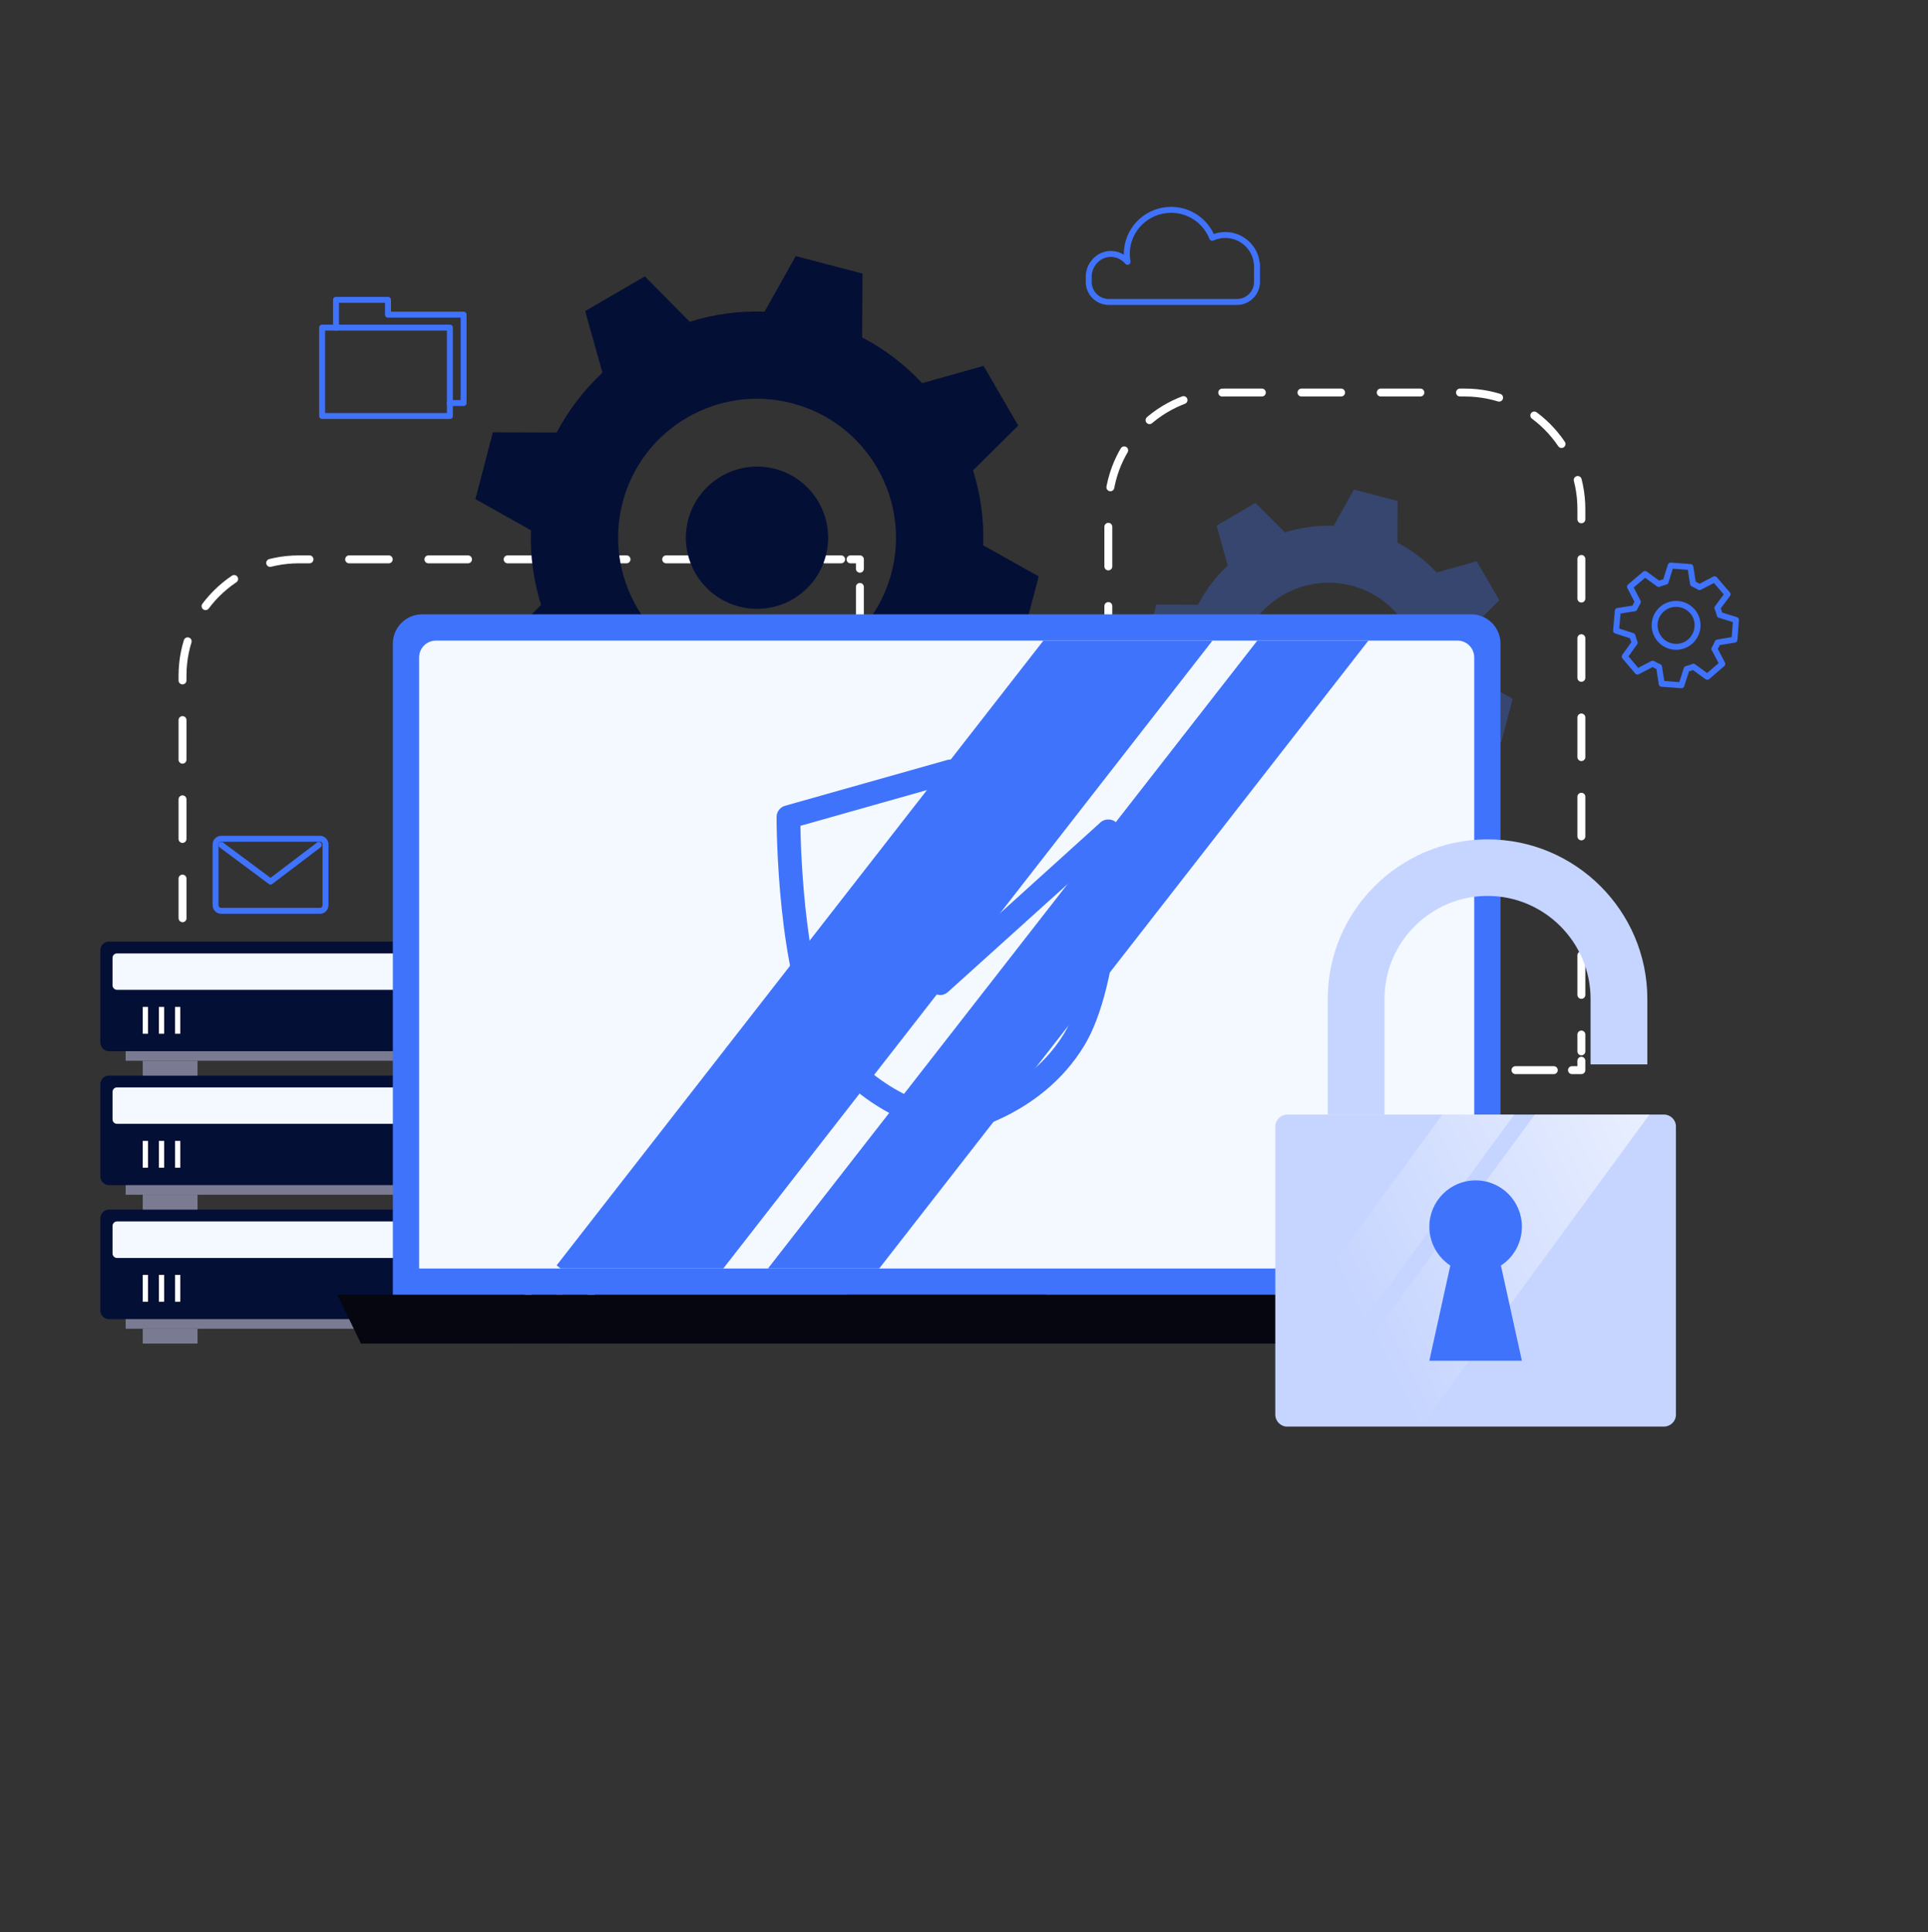
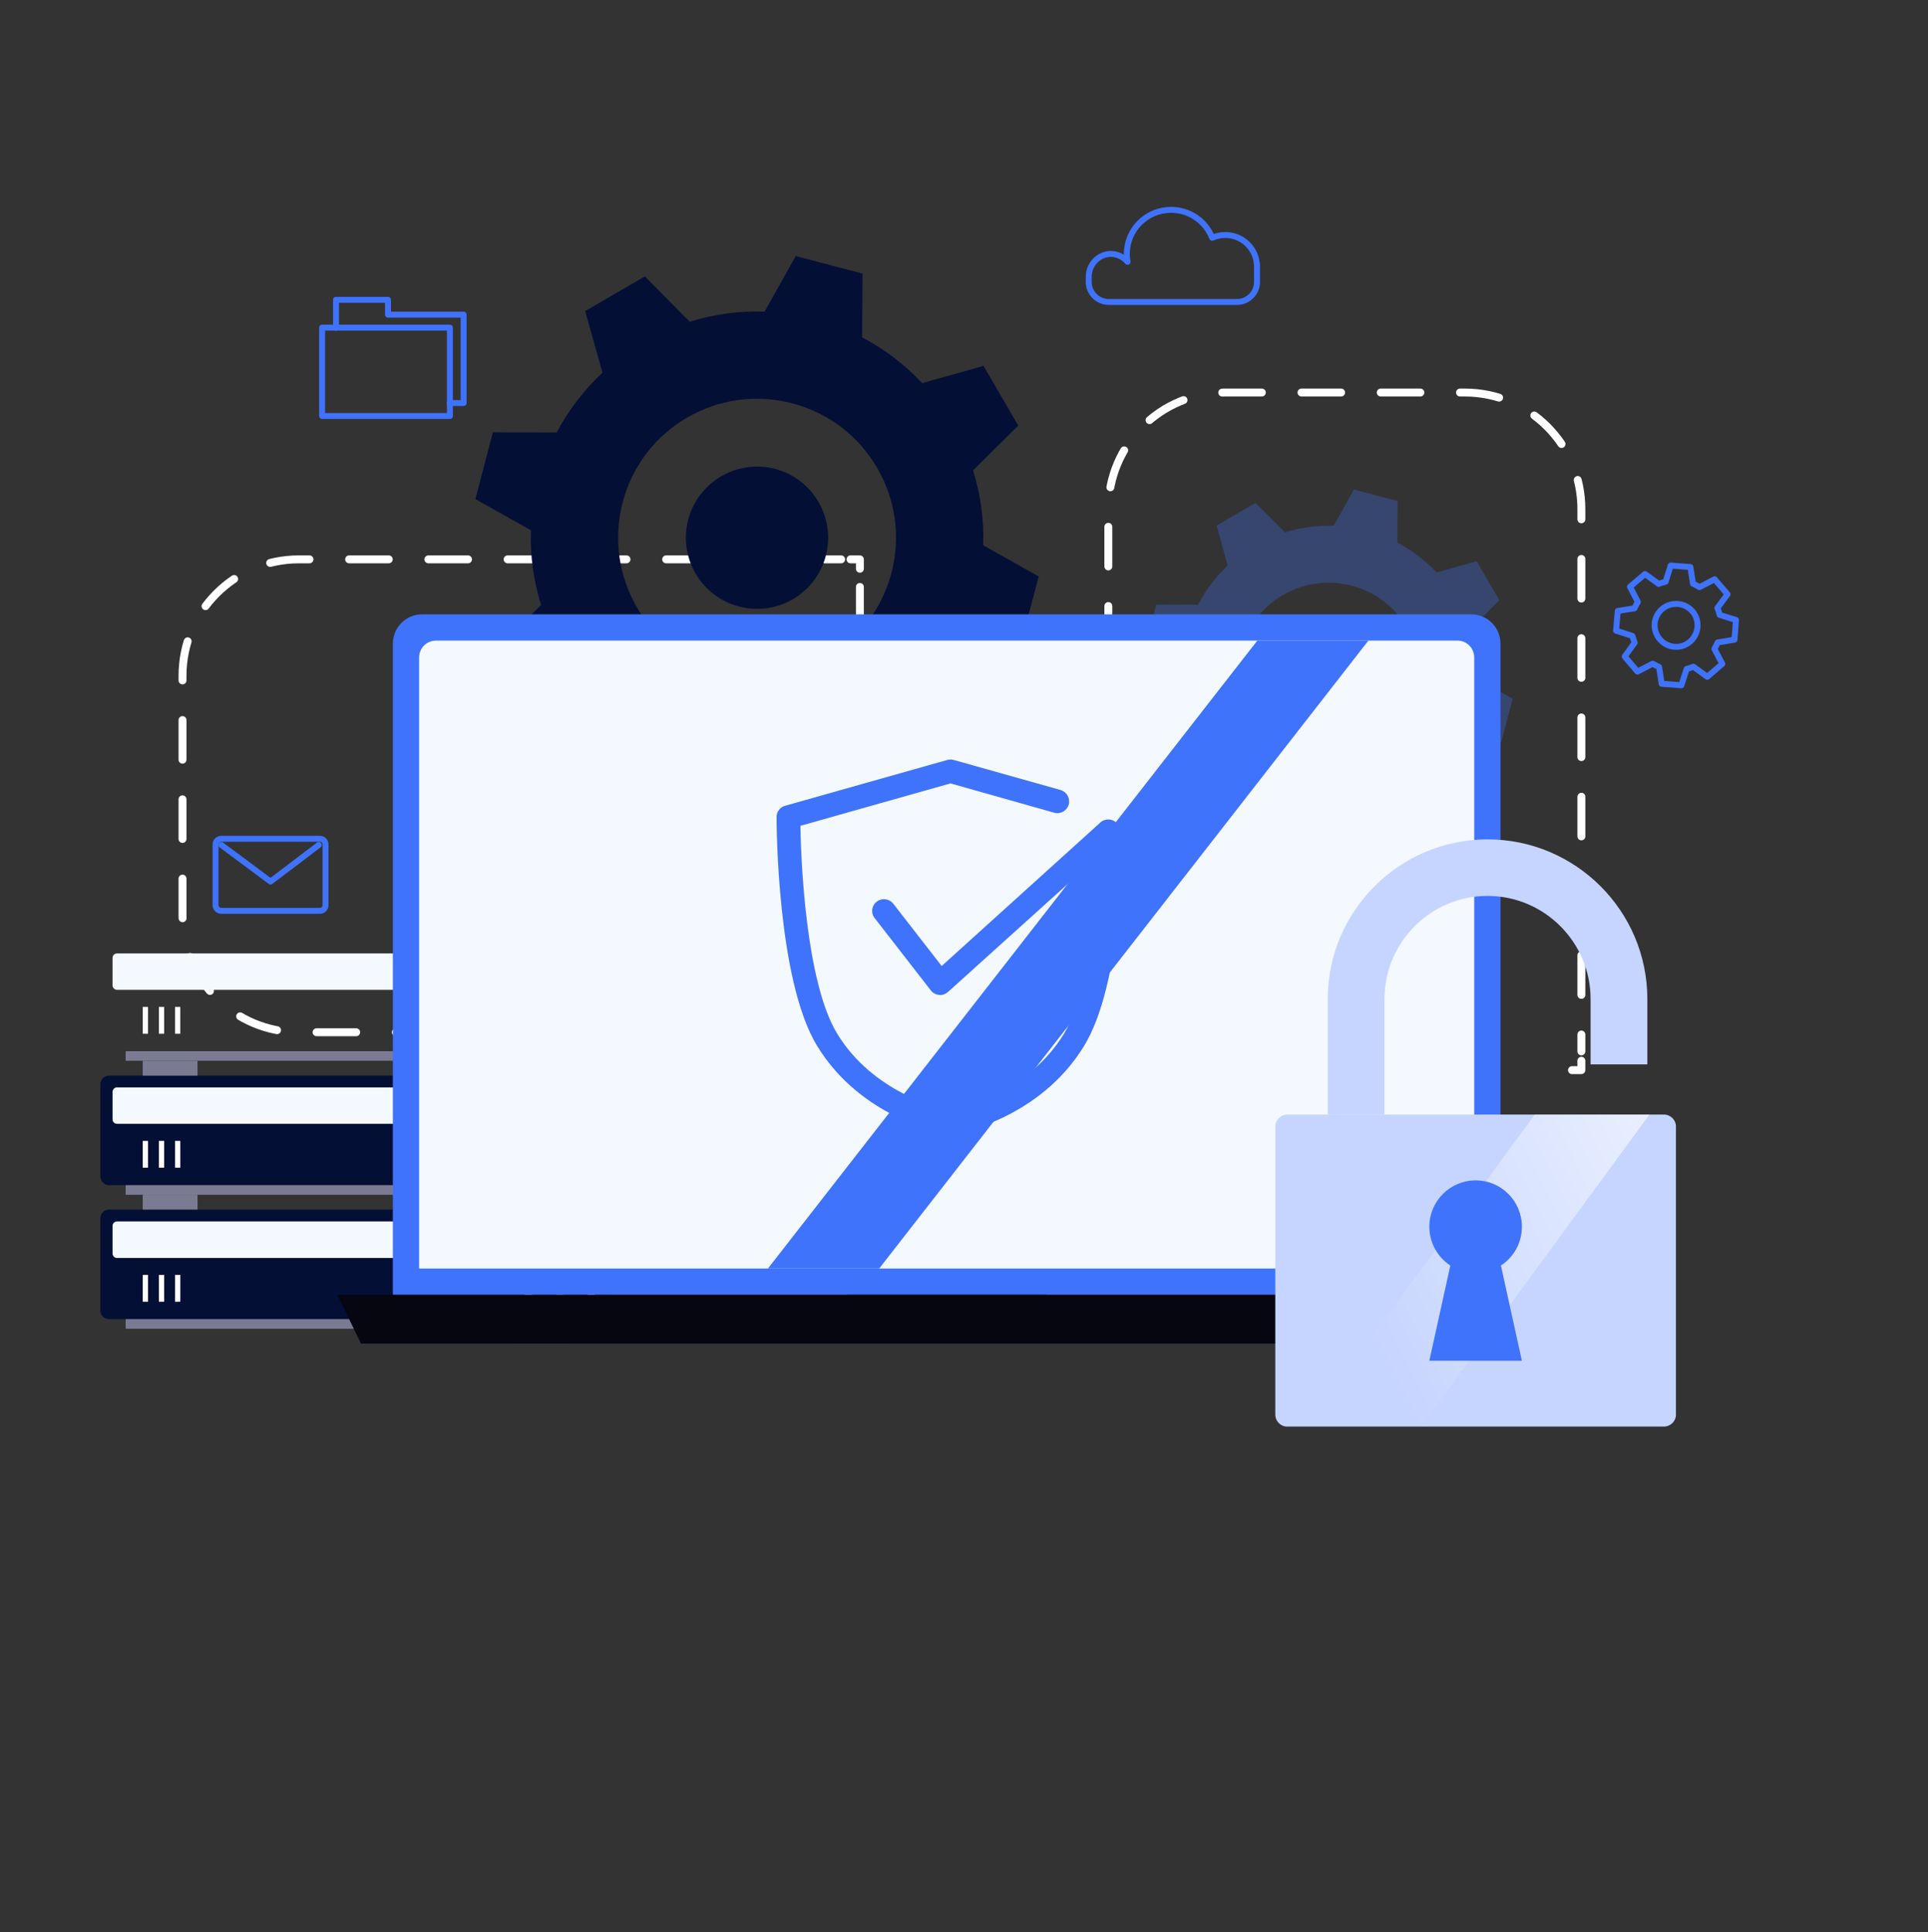
<svg xmlns="http://www.w3.org/2000/svg" width="487" height="488" viewBox="0 0 487 488" fill="none">
  <rect x="0" y="0" width="487" height="488" fill="#333333" stroke="none" />
  <path d="M399.442 267.923V270.292H397.072" stroke="white" stroke-width="2" stroke-linecap="round" stroke-linejoin="round" />
-   <path d="M392.476 270.292H284.648" stroke="white" stroke-width="2" stroke-linecap="round" stroke-linejoin="round" stroke-dasharray="9.68 9.68" />
  <path d="M282.327 270.292H279.957V267.923" stroke="white" stroke-width="2" stroke-linecap="round" stroke-linejoin="round" />
  <path d="M279.957 263.183V128.577C279.957 112.32 293.133 99.143 309.39 99.143H370.011C386.268 99.143 399.444 112.32 399.444 128.577V265.553" stroke="white" stroke-width="2" stroke-linecap="round" stroke-linejoin="round" stroke-dasharray="10.01 10.01" />
  <path d="M214.834 141.279H217.204V143.649" stroke="white" stroke-width="2" stroke-linecap="round" stroke-linejoin="round" />
  <path d="M217.203 148.246V256.073" stroke="white" stroke-width="2" stroke-linecap="round" stroke-linejoin="round" stroke-dasharray="9.68 9.68" />
  <path d="M217.204 258.348V260.718H214.834" stroke="white" stroke-width="2" stroke-linecap="round" stroke-linejoin="round" />
  <path d="M210.094 260.718H75.487C59.23 260.718 46.102 247.542 46.102 231.332V170.665C46.102 154.455 59.23 141.279 75.487 141.279H212.464" stroke="white" stroke-width="2" stroke-linecap="round" stroke-linejoin="round" stroke-dasharray="10.01 10.01" />
  <path d="M151.989 305.508H27.526C26.341 305.508 25.346 306.504 25.346 307.736V331.008C25.346 332.193 26.341 333.188 27.526 333.188H151.989C153.222 333.188 154.217 332.193 154.217 331.008V307.736C154.217 306.504 153.222 305.508 151.989 305.508Z" fill="#040F36" />
  <path d="M37.384 328.78H36.057V322.002H37.384V328.78Z" fill="white" />
  <path d="M41.46 328.78H40.133V322.002H41.46V328.78Z" fill="white" />
  <path d="M45.536 328.78H44.209V322.002H45.536V328.78Z" fill="white" />
  <path d="M149.998 308.495H29.563C28.947 308.495 28.426 309.016 28.426 309.632V316.599C28.426 317.216 28.947 317.737 29.563 317.737H149.998C150.614 317.737 151.136 317.216 151.136 316.599V309.632C151.136 309.016 150.614 308.495 149.998 308.495Z" fill="#F4F9FF" />
  <path d="M147.817 335.605H31.742V333.188H147.817V335.605Z" fill="#7A7B93" />
-   <path d="M49.897 339.35H36.057V335.605H49.897V339.35Z" fill="#7A7B93" />
+   <path d="M49.897 339.35H36.057V335.605V339.35Z" fill="#7A7B93" />
  <path d="M143.504 339.35H129.664V335.605H143.504V339.35Z" fill="#7A7B93" />
  <path d="M151.135 325.415C151.135 326.41 150.33 327.216 149.334 327.216C148.339 327.216 147.533 326.41 147.533 325.415C147.533 324.42 148.339 323.614 149.334 323.614C150.33 323.614 151.135 324.42 151.135 325.415Z" fill="white" />
  <path d="M143.172 325.415C143.172 326.41 142.367 327.216 141.371 327.216C140.376 327.216 139.57 326.41 139.57 325.415C139.57 324.42 140.376 323.614 141.371 323.614C142.367 323.614 143.172 324.42 143.172 325.415Z" fill="url(#paint0_linear_998_18128)" />
  <path d="M135.258 325.415C135.258 326.41 134.453 327.216 133.457 327.216C132.462 327.216 131.656 326.41 131.656 325.415C131.656 324.42 132.462 323.614 133.457 323.614C134.453 323.614 135.258 324.42 135.258 325.415Z" fill="white" />
  <path d="M151.989 271.667H27.526C26.341 271.667 25.346 272.663 25.346 273.847V297.119C25.346 298.352 26.341 299.347 27.526 299.347H151.989C153.222 299.347 154.217 298.352 154.217 297.119V273.847C154.217 272.663 153.222 271.667 151.989 271.667Z" fill="#040F36" />
  <path d="M37.384 294.939H36.057V288.161H37.384V294.939Z" fill="white" />
  <path d="M41.46 294.939H40.133V288.161H41.46V294.939Z" fill="white" />
  <path d="M45.536 294.939H44.209V288.161H45.536V294.939Z" fill="white" />
  <path d="M149.998 274.653H29.563C28.947 274.653 28.426 275.127 28.426 275.791V282.711C28.426 283.374 28.947 283.848 29.563 283.848H149.998C150.614 283.848 151.136 283.374 151.136 282.711V275.791C151.136 275.127 150.614 274.653 149.998 274.653Z" fill="#F4F9FF" />
  <path d="M147.817 301.764H31.742V299.347H147.817V301.764Z" fill="#7A7B93" />
  <path d="M49.897 305.509H36.057V301.764H49.897V305.509Z" fill="#7A7B93" />
  <path d="M143.504 305.509H129.664V301.764H143.504V305.509Z" fill="#7A7B93" />
  <path d="M151.135 291.574C151.135 292.569 150.33 293.375 149.334 293.375C148.339 293.375 147.533 292.569 147.533 291.574C147.533 290.579 148.339 289.773 149.334 289.773C150.33 289.773 151.135 290.579 151.135 291.574Z" fill="white" />
  <path d="M143.172 291.574C143.172 292.569 142.367 293.375 141.371 293.375C140.376 293.375 139.57 292.569 139.57 291.574C139.57 290.579 140.376 289.773 141.371 289.773C142.367 289.773 143.172 290.579 143.172 291.574Z" fill="url(#paint1_linear_998_18128)" />
  <path d="M135.258 291.574C135.258 292.569 134.453 293.375 133.457 293.375C132.462 293.375 131.656 292.569 131.656 291.574C131.656 290.579 132.462 289.773 133.457 289.773C134.453 289.773 135.258 290.579 135.258 291.574Z" fill="white" />
-   <path d="M151.988 237.826H27.524C26.339 237.826 25.344 238.774 25.344 240.006V263.278C25.344 264.51 26.339 265.506 27.524 265.506H151.988C153.22 265.506 154.215 264.51 154.215 263.278V240.006C154.215 238.774 153.22 237.826 151.988 237.826Z" fill="#040F36" />
  <path d="M37.382 261.098H36.055V254.32H37.382V261.098Z" fill="white" />
  <path d="M41.458 261.098H40.131V254.32H41.458V261.098Z" fill="white" />
  <path d="M45.534 261.098H44.207V254.32H45.534V261.098Z" fill="white" />
  <path d="M149.996 240.812H29.561C28.945 240.812 28.424 241.286 28.424 241.95V248.87C28.424 249.486 28.945 250.007 29.561 250.007H149.996C150.612 250.007 151.134 249.486 151.134 248.87V241.95C151.134 241.286 150.612 240.812 149.996 240.812Z" fill="#F4F9FF" />
  <path d="M147.815 267.923H31.74V265.506H147.815V267.923Z" fill="#7A7B93" />
  <path d="M49.895 271.667H36.055V267.923H49.895V271.667Z" fill="#7A7B93" />
  <path d="M143.504 271.667H129.664V267.923H143.504V271.667Z" fill="#7A7B93" />
  <path d="M151.133 257.733C151.133 258.728 150.328 259.534 149.332 259.534C148.337 259.534 147.531 258.728 147.531 257.733C147.531 256.737 148.337 255.932 149.332 255.932C150.328 255.932 151.133 256.737 151.133 257.733Z" fill="white" />
-   <path d="M143.171 257.733C143.171 258.728 142.365 259.534 141.369 259.534C140.374 259.534 139.568 258.728 139.568 257.733C139.568 256.737 140.374 255.932 141.369 255.932C142.365 255.932 143.171 256.737 143.171 257.733Z" fill="url(#paint2_linear_998_18128)" />
  <path d="M135.256 257.733C135.256 258.728 134.451 259.534 133.455 259.534C132.46 259.534 131.654 258.728 131.654 257.733C131.654 256.737 132.46 255.932 133.455 255.932C134.451 255.932 135.256 256.737 135.256 257.733Z" fill="white" />
  <path fill-rule="evenodd" clip-rule="evenodd" d="M262.373 145.592L257.917 162.465L241.85 162.37C238.816 168.153 234.882 173.224 230.285 177.537L234.646 193.036L219.573 201.804L208.198 190.382C202.179 192.277 195.828 193.178 189.334 192.941L181.467 206.97L164.593 202.515L164.641 186.448C158.906 183.414 153.834 179.48 149.521 174.883L133.975 179.243L125.207 164.171L136.677 152.796C134.781 146.777 133.88 140.426 134.117 133.932L120.088 126.064L124.496 109.191L140.611 109.239C143.644 103.504 147.578 98.432 152.175 94.119L147.815 78.573L162.887 69.805L174.215 81.275C180.234 79.379 186.633 78.478 193.126 78.715L200.994 64.686L217.867 69.094L217.772 85.209C223.555 88.242 228.626 92.176 232.939 96.773L248.438 92.413L257.206 107.485L245.784 118.813C247.68 124.832 248.58 131.231 248.343 137.724L262.373 145.592ZM200.188 101.892C181.467 96.915 162.223 108.101 157.294 126.823C152.365 145.592 163.551 164.787 182.272 169.717C200.994 174.646 220.19 163.508 225.166 144.739C230.095 126.017 218.91 106.821 200.188 101.892Z" fill="#040F36" />
  <path d="M195.827 118.433C186.205 115.921 176.394 121.656 173.835 131.231C171.323 140.852 177.058 150.663 186.632 153.175C196.206 155.735 206.064 150 208.576 140.426C211.136 130.804 205.401 120.993 195.827 118.433Z" fill="#040F36" />
  <path fill-rule="evenodd" clip-rule="evenodd" d="M372.997 141.753L378.732 151.611L371.291 159.005C372.523 163.034 373.092 167.205 372.95 171.328L382.097 176.494L379.206 187.49L368.684 187.443C366.788 191.093 364.229 194.458 361.148 197.349L363.992 207.492L354.133 213.227L346.739 205.738C342.711 207.018 338.54 207.539 334.416 207.397L329.25 216.592L318.254 213.653L318.301 203.131C314.652 201.235 311.287 198.723 308.395 195.595L298.252 198.439L292.518 188.628L300.006 181.187C298.726 177.158 298.205 172.987 298.347 168.864L289.152 163.697L292.091 152.701L302.613 152.749C304.509 149.099 307.021 145.734 310.102 142.843L307.305 132.747L317.116 127.012L324.558 134.454C328.586 133.221 332.757 132.653 336.881 132.795L342 123.647L353.043 126.538L352.996 137.06C356.645 138.956 360.01 141.516 362.901 144.597L372.997 141.753ZM324.084 150.284C313.135 156.635 309.438 170.665 315.789 181.613C322.188 192.562 336.217 196.259 347.118 189.908C358.067 183.509 361.764 169.48 355.413 158.579C349.062 147.63 335.032 143.933 324.084 150.284Z" fill="#3F73FC" fill-opacity="0.3" />
  <path d="M329.725 159.953C324.133 163.223 322.237 170.428 325.507 176.021C328.777 181.613 335.934 183.509 341.527 180.239C347.12 176.968 349.016 169.812 345.793 164.219C342.522 158.579 335.318 156.683 329.725 159.953Z" fill="#3F73FC" fill-opacity="0.3" />
  <path d="M379.015 327.026H99.232V162.56C99.232 158.484 102.55 155.166 106.626 155.166H371.621C375.697 155.166 379.015 158.484 379.015 162.56V327.026Z" fill="#3F73FC" />
  <path d="M372.378 166.067V320.391H105.867V166.067C105.867 163.697 107.763 161.802 110.133 161.802H368.16C370.483 161.802 372.378 163.697 372.378 166.067Z" fill="#F4F9FF" />
  <path d="M280.285 224.318C278.626 224.176 277.157 225.361 277.015 227.019C275.498 242.85 272.654 254.604 268.815 261.003C259.81 275.838 243.126 279.962 240.093 280.578C237.06 279.962 220.423 275.838 211.418 261.003C203.503 247.874 202.318 217.161 202.176 208.582L240.093 197.871L266.256 205.264C267.867 205.738 269.479 204.79 269.953 203.226C270.379 201.615 269.479 200.003 267.867 199.529L240.899 191.946C240.377 191.804 239.809 191.804 239.287 191.946L198.336 203.511C197.057 203.843 196.156 205.027 196.156 206.355C196.156 208.013 196.251 247.447 206.347 264.084C217.674 282.758 238.718 286.407 239.619 286.55C239.777 286.581 239.935 286.597 240.093 286.597C240.251 286.597 240.425 286.581 240.614 286.55C241.467 286.407 262.559 282.758 273.887 264.084C278.295 256.832 281.328 244.556 282.939 227.588C283.082 225.929 281.897 224.46 280.285 224.318Z" fill="#3F73FC" />
  <path d="M225.636 228.252C224.641 226.972 222.745 226.735 221.465 227.73C220.138 228.726 219.901 230.622 220.944 231.901L235.115 250.149C235.637 250.813 236.395 251.239 237.201 251.287C237.295 251.318 237.39 251.334 237.485 251.334C238.196 251.334 238.907 251.05 239.476 250.528L281.99 212.184C283.175 211.047 283.27 209.198 282.18 207.966C281.09 206.734 279.194 206.639 277.962 207.729L237.864 243.987L225.636 228.252Z" fill="#3F73FC" />
  <g style="mix-blend-mode:soft-light">
-     <path d="M306.261 161.802L182.698 320.391H141.605L140.609 319.585L263.556 161.802H306.261Z" fill="#3F73FC" />
    <path d="M345.648 161.801L222.085 320.39H193.979L317.589 161.801H345.648Z" fill="#3F73FC" />
  </g>
  <path d="M387.074 339.349H91.177L85.205 327.026H393.046L387.074 339.349Z" fill="#05060F" />
  <path d="M264.318 330.154H213.982V327.026H264.318V330.154Z" fill="#05060F" />
  <path d="M423.33 284.522V357.304C423.33 358.967 421.979 360.317 420.264 360.317H325.196C325.057 360.317 324.919 360.317 324.78 360.317C323.274 360.11 322.131 358.811 322.131 357.304V284.522C322.131 282.86 323.534 281.509 325.196 281.509H420.264C421.979 281.509 423.33 282.86 423.33 284.522Z" fill="#C6D5FF" />
  <g style="mix-blend-mode:soft-light">
-     <path d="M382.497 281.509L369.094 299.796L324.78 360.317C323.274 360.11 322.131 358.811 322.131 357.304V339.122L364.366 281.509H382.497Z" fill="url(#paint3_linear_998_18128)" />
    <path d="M416.627 281.509L367.431 348.681L358.911 360.317H329.975L368.833 307.225L387.691 281.509H416.627Z" fill="url(#paint4_linear_998_18128)" />
  </g>
  <path d="M384.419 309.822C384.419 303.38 379.224 298.133 372.73 298.133C366.288 298.133 361.041 303.38 361.041 309.822C361.041 313.926 363.171 317.563 366.34 319.641L361.041 343.693H384.419L379.12 319.641C382.341 317.563 384.419 313.926 384.419 309.822Z" fill="#3F73FC" />
  <path d="M349.715 281.509H335.377V252.313C335.377 230.079 353.508 212 375.742 212C397.977 212 416.107 230.079 416.107 252.313V268.833H401.769V252.313C401.769 237.975 390.08 226.286 375.742 226.286C361.404 226.286 349.715 237.975 349.715 252.313V281.509Z" fill="#C6D5FF" />
  <path d="M80.845 211.853H55.867C55.109 211.853 54.445 212.516 54.445 213.274V228.631C54.445 229.389 55.109 230.053 55.867 230.053H80.845C81.604 230.053 82.22 229.389 82.22 228.631V213.274C82.22 212.516 81.604 211.853 80.845 211.853Z" stroke="#3F73FC" stroke-width="1.5" stroke-linecap="round" stroke-linejoin="round" />
  <path d="M55.916 213.417L68.334 222.659L80.515 213.417" stroke="#3F73FC" stroke-width="1.5" stroke-linecap="round" stroke-linejoin="round" />
  <path d="M113.642 105.068H81.365V82.744H113.642V105.068Z" stroke="#3F73FC" stroke-width="1.5" stroke-linecap="round" stroke-linejoin="round" />
  <path d="M113.595 101.797H117.103V79.474H98.002V75.729H84.873V79.474V80.327V82.744" stroke="#3F73FC" stroke-width="1.5" stroke-linecap="round" stroke-linejoin="round" />
  <path d="M436.366 150.095L433.096 146.303L429.304 148.294C428.767 147.978 428.214 147.693 427.646 147.44L426.982 143.222L422.005 142.843L420.726 146.919C420.125 147.077 419.541 147.267 418.972 147.488L415.512 144.976L411.72 148.199L413.711 152.038C413.395 152.544 413.111 153.081 412.858 153.649L408.639 154.313L408.213 159.29L412.336 160.617C412.494 161.186 412.684 161.754 412.905 162.323L410.393 165.83L413.616 169.622L417.455 167.631C417.961 167.947 418.498 168.216 419.067 168.437L419.73 172.703L424.707 173.082L426.034 168.959C426.603 168.832 427.172 168.643 427.74 168.39L431.248 170.949L435.039 167.679L433.049 163.887C433.365 163.35 433.633 162.813 433.854 162.276L438.12 161.565L438.499 156.588L434.376 155.308C434.249 154.708 434.06 154.123 433.807 153.555L436.366 150.095Z" stroke="#3F73FC" stroke-width="1.5" stroke-linecap="round" stroke-linejoin="round" />
  <path d="M427.502 154.408C429.446 156.683 429.161 160.095 426.886 162.086C424.611 164.029 421.199 163.745 419.255 161.47C417.312 159.195 417.549 155.782 419.824 153.839C422.099 151.896 425.512 152.133 427.502 154.408Z" stroke="#3F73FC" stroke-width="1.5" stroke-linecap="round" stroke-linejoin="round" />
  <path d="M317.467 66.65C317.136 62.574 313.676 59.351 309.505 59.351C308.32 59.351 307.182 59.636 306.187 60.062C304.575 55.939 300.547 53 295.807 53C289.646 53 284.622 57.977 284.622 64.138C284.622 64.802 284.685 65.465 284.811 66.129C283.768 64.897 282.204 64.091 280.451 64.138C277.37 64.233 275 66.887 275 69.921V71.2C275 73.997 277.275 76.272 280.071 76.272H312.443C315.24 76.272 317.515 73.997 317.515 71.2V66.65H317.467Z" stroke="#3F73FC" stroke-width="1.5" stroke-linecap="round" stroke-linejoin="round" />
  <defs>
    <linearGradient id="paint0_linear_998_18128" x1="139.133" y1="317.06" x2="146.379" y2="328.774" gradientUnits="userSpaceOnUse">
      <stop stop-color="#F4DC73" />
      <stop offset="1" stop-color="#E57300" />
    </linearGradient>
    <linearGradient id="paint1_linear_998_18128" x1="139.133" y1="283.21" x2="146.379" y2="294.924" gradientUnits="userSpaceOnUse">
      <stop stop-color="#F4DC73" />
      <stop offset="1" stop-color="#E57300" />
    </linearGradient>
    <linearGradient id="paint2_linear_998_18128" x1="139.131" y1="249.36" x2="146.377" y2="261.074" gradientUnits="userSpaceOnUse">
      <stop stop-color="#F4DC73" />
      <stop offset="1" stop-color="#E57300" />
    </linearGradient>
    <linearGradient id="paint3_linear_998_18128" x1="494.663" y1="315.481" x2="365.98" y2="378.935" gradientUnits="userSpaceOnUse">
      <stop stop-color="white" />
      <stop offset="1" stop-color="white" stop-opacity="0" />
    </linearGradient>
    <linearGradient id="paint4_linear_998_18128" x1="494.851" y1="318.075" x2="367.638" y2="380.804" gradientUnits="userSpaceOnUse">
      <stop stop-color="white" />
      <stop offset="1" stop-color="white" stop-opacity="0" />
    </linearGradient>
  </defs>
</svg>